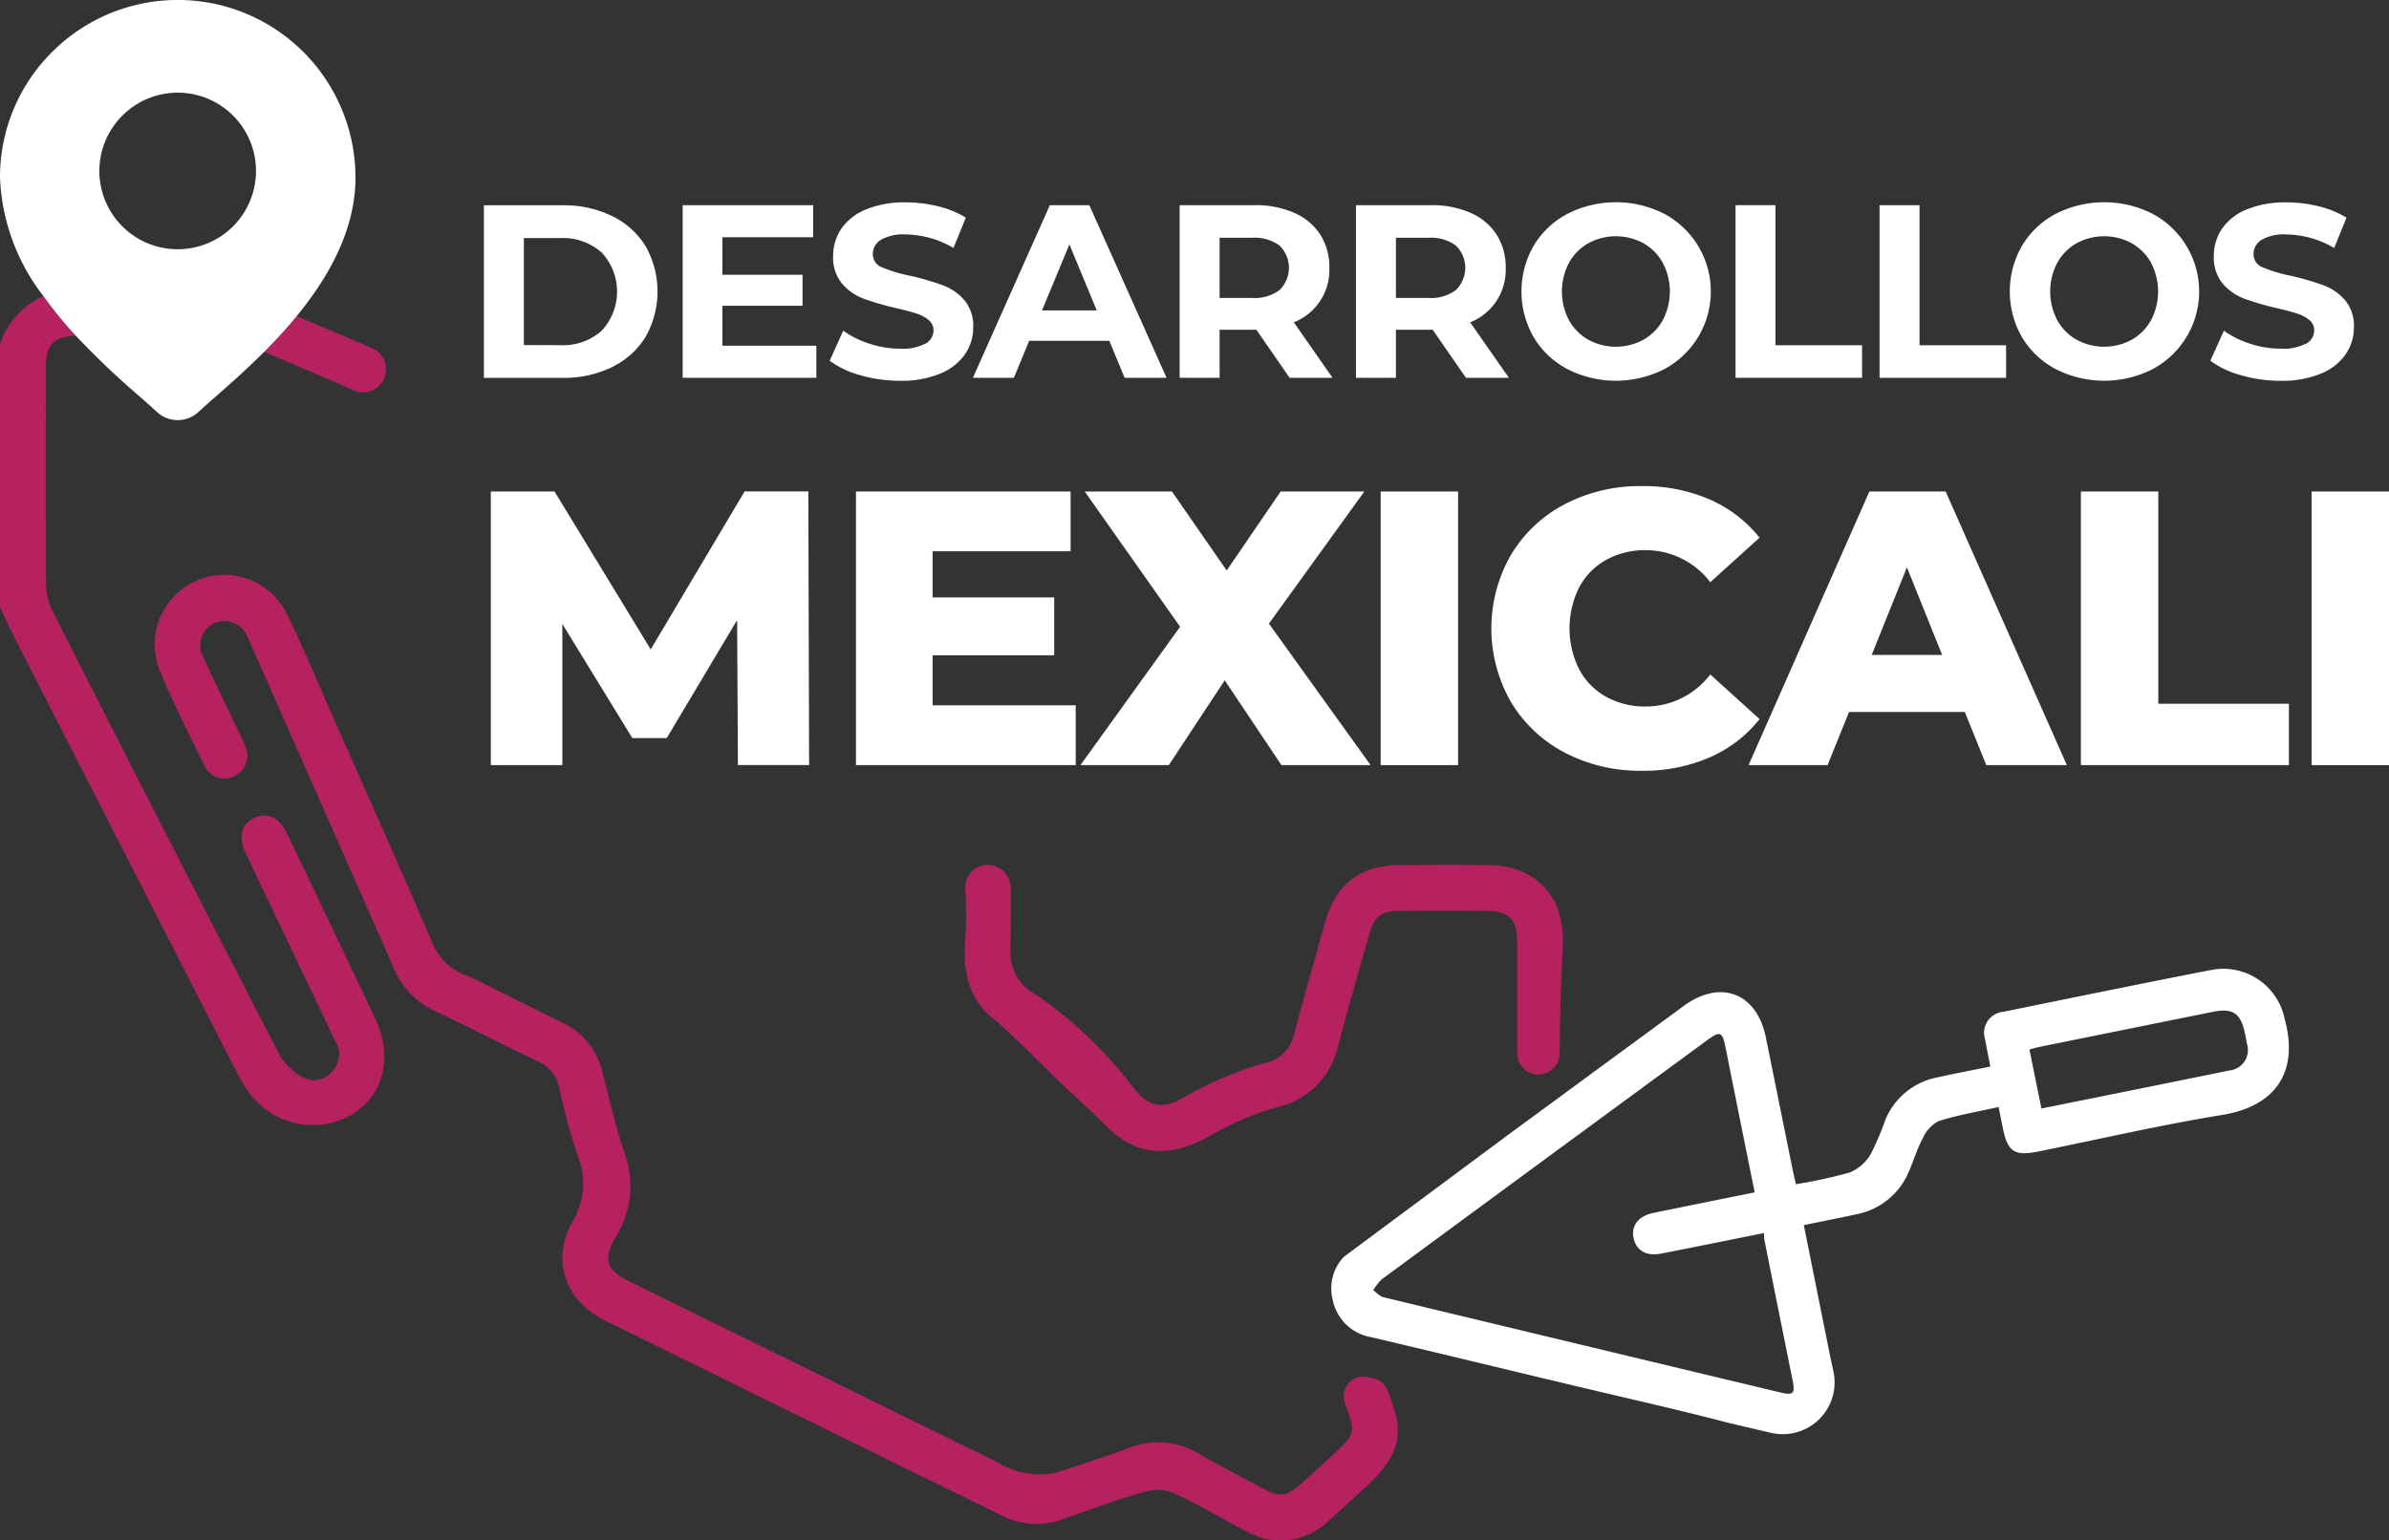
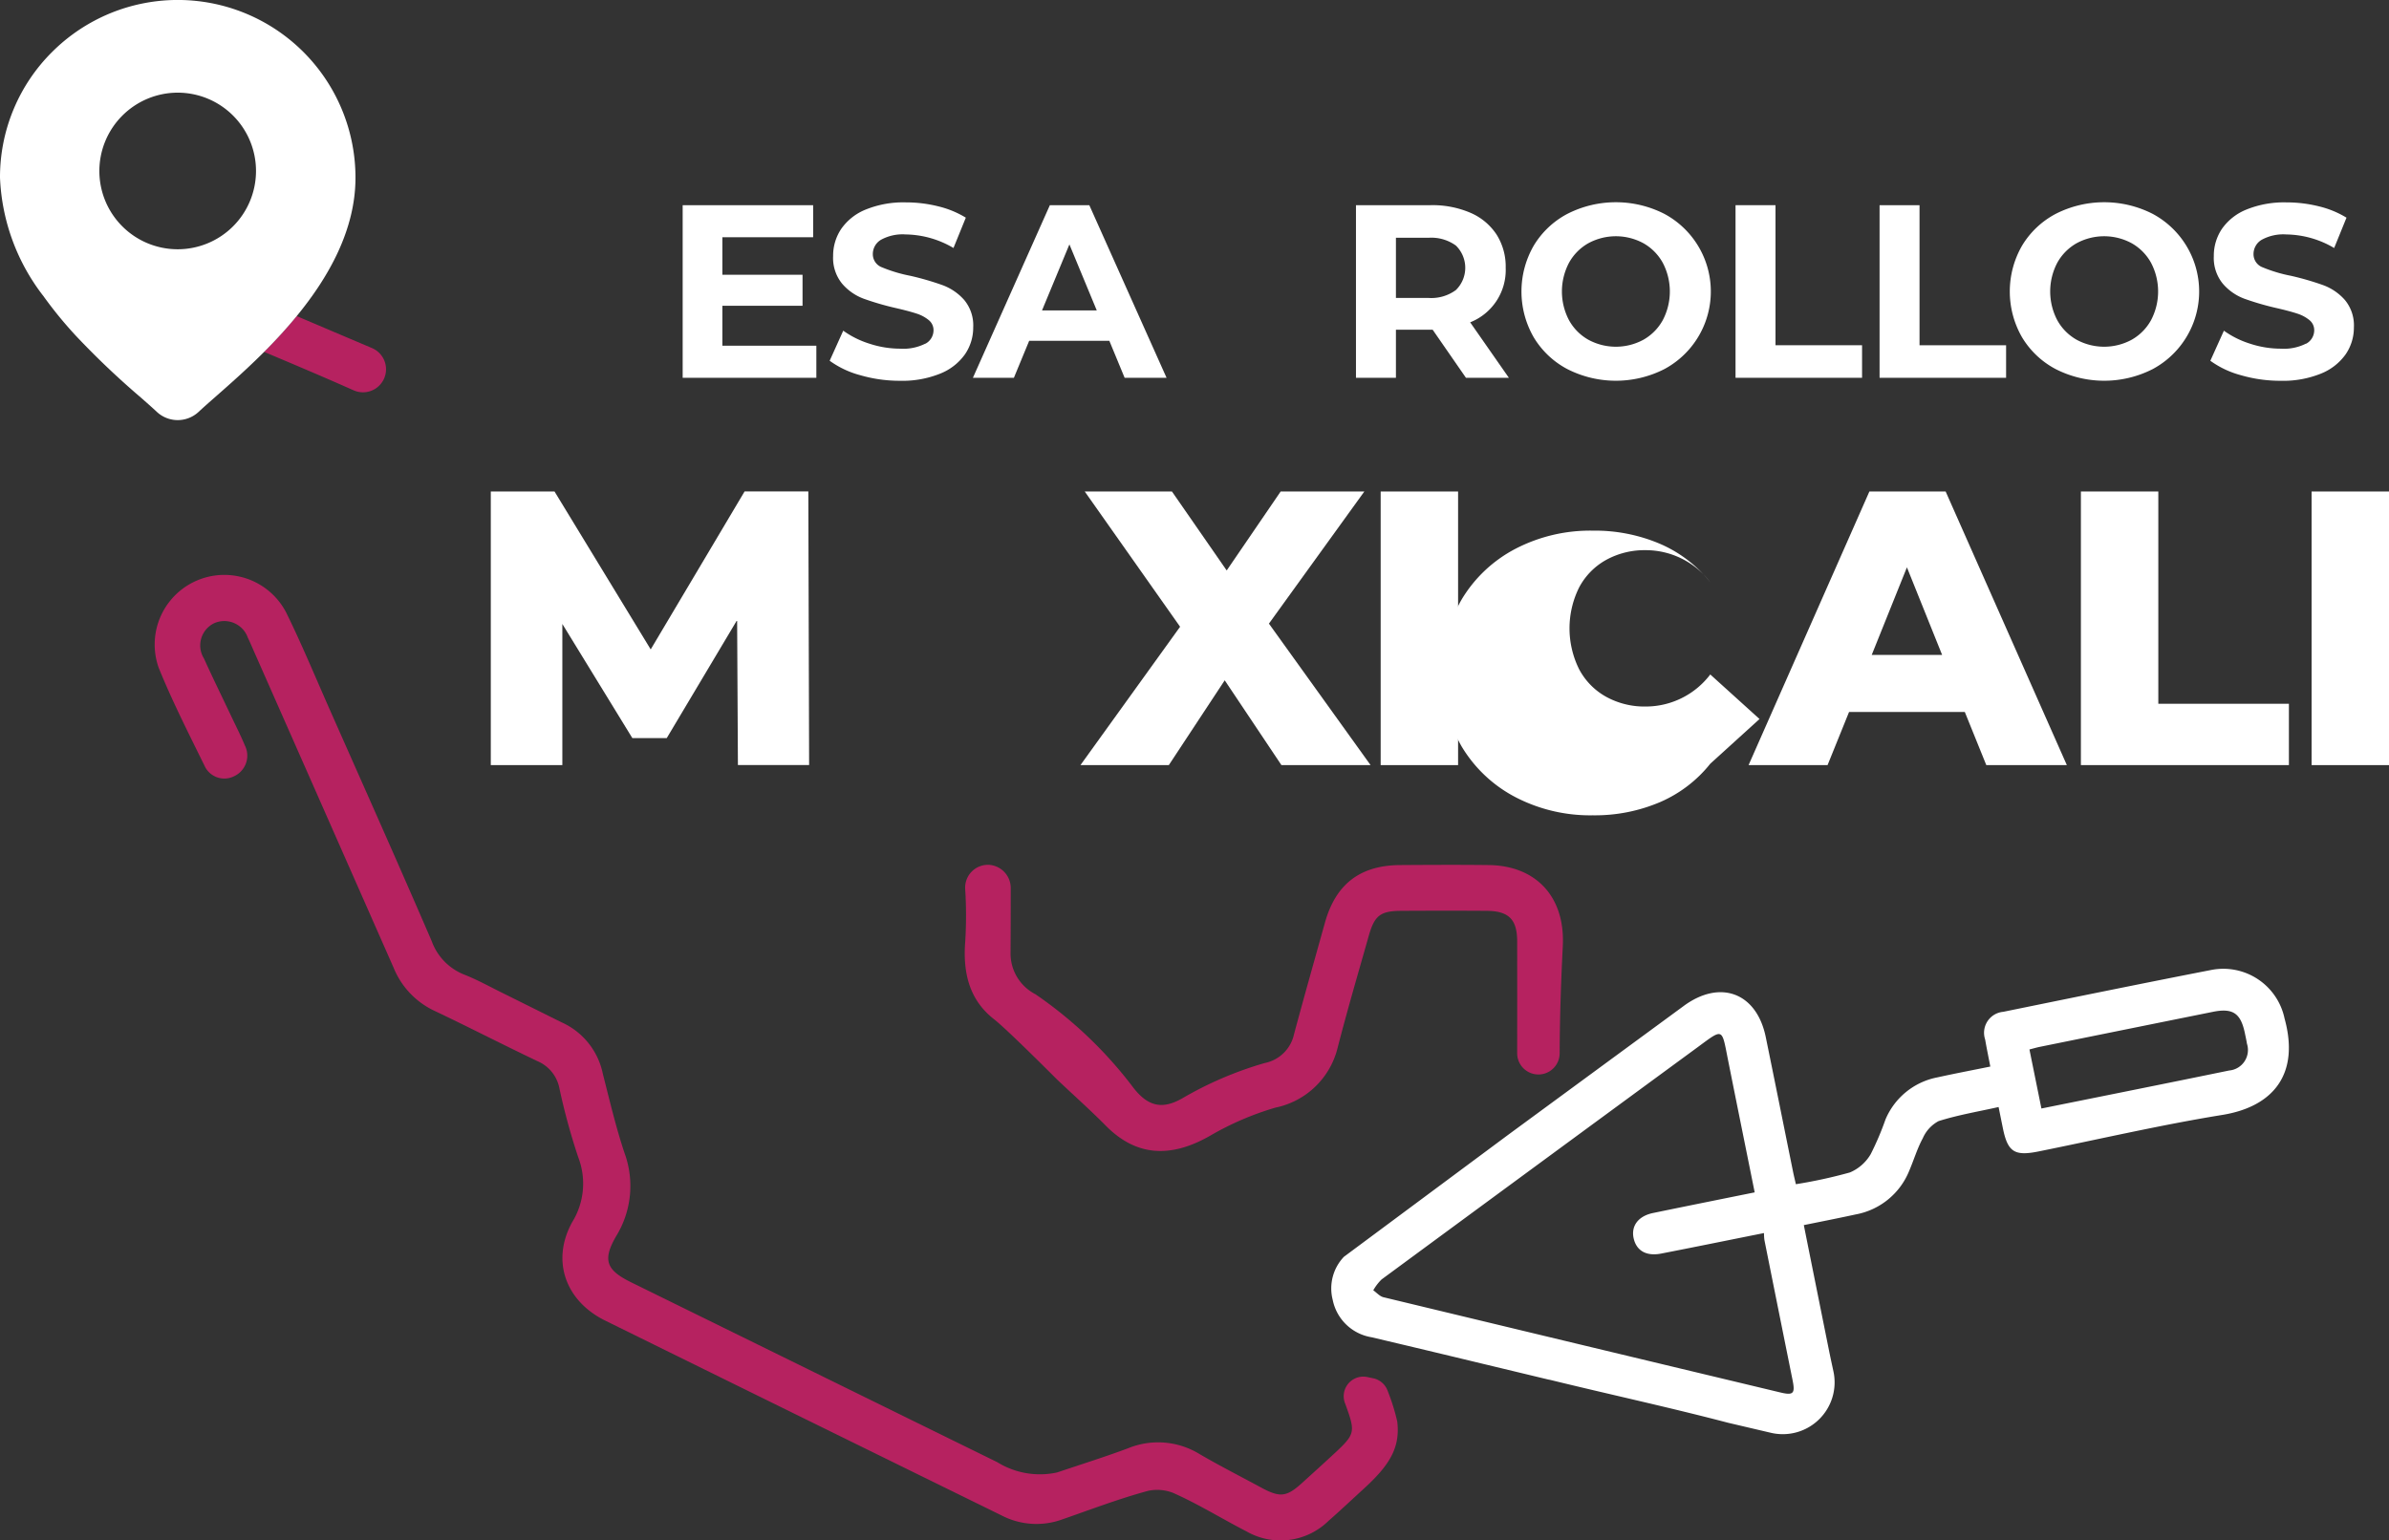
<svg xmlns="http://www.w3.org/2000/svg" id="Grupo_2" data-name="Grupo 2" width="197.957" height="127.677" viewBox="0 0 197.957 127.677">
  <rect x="0" y="0" width="197.957" height="127.677" fill="#333333" stroke="none" />
  <defs>
    <clipPath id="clip-path">
      <rect id="Rectángulo_5" data-name="Rectángulo 5" width="197.957" height="127.677" fill="none" />
    </clipPath>
  </defs>
  <g id="Grupo_1" data-name="Grupo 1" clip-path="url(#clip-path)">
    <path id="Trazado_1" data-name="Trazado 1" d="M123.045,144.584a1.909,1.909,0,1,0,1.523-3.5c-1.809-.768-4.648-1.973-6.215-2.641-.871,1.063-1.791,2.056-2.7,2.967,2.783,1.175,4.89,2.063,7.392,3.175" transform="translate(-93.768 -112.244)" fill="#b62260" />
    <path id="Trazado_2" data-name="Trazado 2" d="M166.194,320.543c.864,2.393.846,2.476-1.066,4.244-.835.773-1.679,1.536-2.522,2.3-1.284,1.165-1.821,1.224-3.383.381-1.7-.92-3.432-1.8-5.1-2.773a6.566,6.566,0,0,0-5.936-.484c-1.874.7-3.789,1.3-5.885,2.005a6.708,6.708,0,0,1-4.948-.853q-15.187-7.458-30.37-14.924c-2.023-1-2.357-1.828-1.217-3.8a7.941,7.941,0,0,0,.7-6.9c-.72-2.151-1.236-4.372-1.8-6.574a5.984,5.984,0,0,0-3.432-4.267l-4.664-2.32c-1.212-.59-2.266-1.189-3.384-1.627a4.7,4.7,0,0,1-2.7-2.782c-2.767-6.415-5.618-12.794-8.445-19.183-1.175-2.656-2.288-5.342-3.563-7.949a5.77,5.77,0,0,0-10.618,4.466c1.117,2.766,2.479,5.436,3.795,8.118a1.8,1.8,0,0,0,2.466.884A1.881,1.881,0,0,0,75,265.941c-.356-.854-.778-1.68-1.174-2.517-.738-1.56-1.5-3.109-2.211-4.682a2.043,2.043,0,0,1,.852-2.919,2.068,2.068,0,0,1,2.788,1.206c.167.34.312.69.465,1.036q5.816,13.167,11.622,26.337a6.744,6.744,0,0,0,3.4,3.562c2.852,1.353,5.657,2.8,8.508,4.159a3.072,3.072,0,0,1,1.819,2.241,53.187,53.187,0,0,0,1.561,5.722,6.07,6.07,0,0,1-.5,5.38c-1.762,3.2-.555,6.539,2.739,8.163q16.424,8.094,32.862,16.158a6.259,6.259,0,0,0,5.02.314c2.356-.818,4.692-1.711,7.1-2.363a3.616,3.616,0,0,1,2.064.166c2.088.924,4.04,2.142,6.075,3.188a5.68,5.68,0,0,0,6.8-.855c1.013-.89,1.995-1.816,2.989-2.727,2.157-1.975,2.965-3.42,2.716-5.522a17.184,17.184,0,0,0-.8-2.553,1.621,1.621,0,0,0-1.2-1.028l-.476-.1A1.623,1.623,0,0,0,166.194,320.543Z" transform="translate(-54.717 -204.17)" fill="#b62260" />
    <path id="Trazado_3" data-name="Trazado 3" d="M472,385.514c.206-4.047-2.2-6.653-6.132-6.7-2.445-.028-4.89-.017-7.335,0-3.33.019-5.349,1.575-6.245,4.786-.859,3.081-1.733,6.157-2.561,9.246a3.106,3.106,0,0,1-2.427,2.376,30.033,30.033,0,0,0-6.821,2.921c-1.622.929-2.818.72-4.051-.863a34.8,34.8,0,0,0-8.128-7.762,3.8,3.8,0,0,1-2.059-3.459q.016-2.661.015-5.321a1.926,1.926,0,0,0-1.781-1.942,1.889,1.889,0,0,0-1.994,1.972,35.3,35.3,0,0,1,.007,4.354c-.213,2.651.355,4.882,2.378,6.464,1.131.884,5.226,5,5.226,5,1.509,1.425,2.814,2.587,4.04,3.828,2.5,2.529,5.339,2.729,8.653.83a24.261,24.261,0,0,1,5.41-2.327,6.688,6.688,0,0,0,5.16-5.007c.8-3.1,1.7-6.166,2.571-9.242.474-1.674.966-2.051,2.688-2.061,2.36-.013,4.721-.018,7.082,0,1.831.016,2.523.712,2.525,2.528q.005,4.638,0,9.276a1.76,1.76,0,0,0,3.52,0c.011-2.967.111-5.935.262-8.9" transform="translate(-342.505 -307.113)" fill="#b62260" />
-     <path id="Trazado_4" data-name="Trazado 4" d="M23.79,174.276c-.648-1.354-1.627-1.818-2.7-1.328s-1.356,1.584-.741,2.905c.746,1.6,1.515,3.2,2.275,4.791q2.578,5.416,5.16,10.83a2.062,2.062,0,0,1-.3,2.564,1.984,1.984,0,0,1-2.561.327,5.09,5.09,0,0,1-1.8-1.838q-9.459-18.355-18.8-36.768a5.011,5.011,0,0,1-.509-2.164c-.04-5.986-.026-11.972-.02-17.958,0-1.889.656-2.589,2.5-2.637A34.12,34.12,0,0,1,3.6,129.712,6.529,6.529,0,0,0,0,133.719v21.753c.314.681.606,1.374.947,2.042q9.333,18.278,18.684,36.546a10.714,10.714,0,0,0,1.126,1.82,6.5,6.5,0,0,0,8.4,1.666c2.675-1.658,3.438-4.79,1.917-8q-3.624-7.645-7.281-15.275" transform="translate(0 -105.167)" fill="#b62260" />
-     <path id="Trazado_5" data-name="Trazado 5" d="M222.509,103.293a6.659,6.659,0,0,0,2.779-2.5,7.628,7.628,0,0,0,0-7.521,6.66,6.66,0,0,0-2.779-2.5,9.134,9.134,0,0,0-4.118-.889h-6.5v14.306h6.5a9.136,9.136,0,0,0,4.118-.889m-7.306-1.829v-8.87h3.025a4.808,4.808,0,0,1,3.423,1.2,4.746,4.746,0,0,1,0,6.478,4.807,4.807,0,0,1-3.423,1.2Z" transform="translate(-171.796 -72.869)" fill="#fff" />
    <path id="Trazado_6" data-name="Trazado 6" d="M310.015,101.525h-7.786V98.215h6.642V95.64h-6.642V92.533h7.521V89.876H298.938v14.306h11.077Z" transform="translate(-242.371 -72.869)" fill="#fff" />
    <path id="Trazado_7" data-name="Trazado 7" d="M371.233,100.3a4.048,4.048,0,0,1-2.084.419,8.206,8.206,0,0,1-2.534-.409,7.624,7.624,0,0,1-2.187-1.083l-1.124,2.493a7.687,7.687,0,0,0,2.544,1.2,11.7,11.7,0,0,0,3.28.46,8.377,8.377,0,0,0,3.331-.592,4.6,4.6,0,0,0,2.054-1.6,3.908,3.908,0,0,0,.685-2.238,3.288,3.288,0,0,0-.746-2.268,4.435,4.435,0,0,0-1.788-1.226,23.364,23.364,0,0,0-2.677-.777,12.032,12.032,0,0,1-2.34-.7,1.159,1.159,0,0,1-.767-1.094,1.372,1.372,0,0,1,.664-1.185,3.717,3.717,0,0,1,2.054-.45,7.979,7.979,0,0,1,3.965,1.124l1.022-2.514a7.906,7.906,0,0,0-2.289-.94,11,11,0,0,0-2.677-.327,8.3,8.3,0,0,0-3.321.592,4.537,4.537,0,0,0-2.033,1.6,3.982,3.982,0,0,0-.675,2.258,3.365,3.365,0,0,0,.746,2.289,4.344,4.344,0,0,0,1.788,1.246,23.218,23.218,0,0,0,2.677.777q1.062.245,1.686.45a3.02,3.02,0,0,1,1.022.542,1.065,1.065,0,0,1,.4.848,1.265,1.265,0,0,1-.674,1.114" transform="translate(-294.556 -71.819)" fill="#fff" />
    <path id="Trazado_8" data-name="Trazado 8" d="M429.443,104.183l1.267-3.066h6.642l1.267,3.066h3.474l-6.4-14.306h-3.27l-6.376,14.306Zm4.6-11.056L436.31,98.6h-4.537Z" transform="translate(-345.43 -72.87)" fill="#fff" />
-     <path id="Trazado_9" data-name="Trazado 9" d="M519.864,100.2h3.045l2.759,3.985h3.556l-3.209-4.6a4.66,4.66,0,0,0,2.943-4.517,4.956,4.956,0,0,0-.756-2.759,4.906,4.906,0,0,0-2.156-1.8,7.953,7.953,0,0,0-3.3-.634h-6.192v14.306h3.311Zm0-7.623h2.7a3.477,3.477,0,0,1,2.268.644,2.579,2.579,0,0,1,0,3.689,3.438,3.438,0,0,1-2.268.654h-2.7Z" transform="translate(-418.806 -72.869)" fill="#fff" />
    <path id="Trazado_10" data-name="Trazado 10" d="M597.081,100.2h3.045l2.759,3.985h3.556l-3.208-4.6a4.66,4.66,0,0,0,2.943-4.517,4.956,4.956,0,0,0-.756-2.759,4.906,4.906,0,0,0-2.156-1.8,7.954,7.954,0,0,0-3.3-.634H593.77v14.306h3.311Zm0-7.623h2.7a3.477,3.477,0,0,1,2.268.644,2.579,2.579,0,0,1,0,3.689,3.438,3.438,0,0,1-2.268.654h-2.7Z" transform="translate(-481.412 -72.869)" fill="#fff" />
    <path id="Trazado_11" data-name="Trazado 11" d="M670.047,102.416a8.853,8.853,0,0,0,8.021,0,7.3,7.3,0,0,0,0-12.875,8.855,8.855,0,0,0-8.021,0,7.125,7.125,0,0,0-2.8,2.647,7.608,7.608,0,0,0,0,7.582,7.125,7.125,0,0,0,2.8,2.646m.123-8.808a4.18,4.18,0,0,1,1.6-1.625,4.788,4.788,0,0,1,4.578,0,4.181,4.181,0,0,1,1.6,1.625,5.117,5.117,0,0,1,0,4.741,4.175,4.175,0,0,1-1.6,1.625,4.786,4.786,0,0,1-4.578,0,4.174,4.174,0,0,1-1.6-1.625,5.114,5.114,0,0,1,0-4.741" transform="translate(-540.164 -71.819)" fill="#fff" />
    <path id="Trazado_12" data-name="Trazado 12" d="M770.463,101.484H763.29V89.876h-3.311v14.306h10.484Z" transform="translate(-616.169 -72.869)" fill="#fff" />
    <path id="Trazado_13" data-name="Trazado 13" d="M833.533,101.484H826.36V89.876h-3.311v14.306h10.484Z" transform="translate(-667.304 -72.869)" fill="#fff" />
    <path id="Trazado_14" data-name="Trazado 14" d="M883.882,102.416a8.853,8.853,0,0,0,8.021,0,7.3,7.3,0,0,0,0-12.875,8.855,8.855,0,0,0-8.021,0,7.125,7.125,0,0,0-2.8,2.647,7.607,7.607,0,0,0,0,7.582,7.125,7.125,0,0,0,2.8,2.646M884,93.608a4.18,4.18,0,0,1,1.6-1.625,4.788,4.788,0,0,1,4.578,0,4.181,4.181,0,0,1,1.6,1.625,5.117,5.117,0,0,1,0,4.741,4.175,4.175,0,0,1-1.6,1.625,4.786,4.786,0,0,1-4.578,0,4.174,4.174,0,0,1-1.6-1.625,5.117,5.117,0,0,1,0-4.741" transform="translate(-713.535 -71.819)" fill="#fff" />
    <path id="Trazado_15" data-name="Trazado 15" d="M975.8,100.3a4.05,4.05,0,0,1-2.085.419,8.21,8.21,0,0,1-2.534-.409A7.626,7.626,0,0,1,969,99.228l-1.124,2.493a7.693,7.693,0,0,0,2.545,1.2,11.7,11.7,0,0,0,3.28.46,8.377,8.377,0,0,0,3.331-.592,4.6,4.6,0,0,0,2.054-1.6,3.908,3.908,0,0,0,.685-2.238,3.289,3.289,0,0,0-.746-2.268,4.439,4.439,0,0,0-1.788-1.226,23.349,23.349,0,0,0-2.677-.777,12.021,12.021,0,0,1-2.34-.7,1.159,1.159,0,0,1-.766-1.094,1.373,1.373,0,0,1,.664-1.185,3.721,3.721,0,0,1,2.054-.45,7.979,7.979,0,0,1,3.964,1.124l1.022-2.514a7.9,7.9,0,0,0-2.289-.94,11,11,0,0,0-2.677-.327,8.3,8.3,0,0,0-3.321.592,4.537,4.537,0,0,0-2.033,1.6,3.982,3.982,0,0,0-.674,2.258,3.365,3.365,0,0,0,.746,2.289,4.342,4.342,0,0,0,1.788,1.246,23.224,23.224,0,0,0,2.677.777q1.063.245,1.686.45a3.026,3.026,0,0,1,1.022.542,1.065,1.065,0,0,1,.4.848,1.265,1.265,0,0,1-.674,1.114" transform="translate(-784.723 -71.819)" fill="#fff" />
    <path id="Trazado_16" data-name="Trazado 16" d="M228.163,228.373l-7.97-13.089h-5.281v22.679h5.929v-11.7l5.8,9.46h2.851l5.832-9.784.065,12.019h5.9l-.065-22.679h-5.281Z" transform="translate(-174.244 -174.547)" fill="#fff" />
-     <path id="Trazado_17" data-name="Trazado 17" d="M392.606,220.242v-4.957H374.82v22.678h18.208v-4.957H381.17V228.86h10.075v-4.795H381.17v-3.823Z" transform="translate(-303.893 -174.547)" fill="#fff" />
    <path id="Trazado_18" data-name="Trazado 18" d="M481.357,226.495,473.1,237.964h7.322l4.633-7.03,4.7,7.03h7.387l-8.424-11.728,7.905-10.95h-6.933l-4.471,6.544-4.536-6.544h-7.225Z" transform="translate(-383.572 -174.547)" fill="#fff" />
    <rect id="Rectángulo_3" data-name="Rectángulo 3" width="6.415" height="22.678" transform="translate(114.405 40.738)" fill="#fff" />
-     <path id="Trazado_19" data-name="Trazado 19" d="M675.259,232.2l-4.082-3.693a6.715,6.715,0,0,1-5.346,2.657,6.594,6.594,0,0,1-3.288-.81,5.613,5.613,0,0,1-2.235-2.284,7.614,7.614,0,0,1,0-6.771,5.618,5.618,0,0,1,2.235-2.284,6.6,6.6,0,0,1,3.288-.81,6.717,6.717,0,0,1,5.346,2.657l4.082-3.693a10.79,10.79,0,0,0-4.147-3.175,13.74,13.74,0,0,0-5.6-1.1,13.421,13.421,0,0,0-6.4,1.506,11.263,11.263,0,0,0-4.455,4.2,12.261,12.261,0,0,0,0,12.181,11.258,11.258,0,0,0,4.455,4.2,13.421,13.421,0,0,0,6.4,1.507,13.744,13.744,0,0,0,5.6-1.1,10.78,10.78,0,0,0,4.147-3.175" transform="translate(-529.461 -172.604)" fill="#fff" />
+     <path id="Trazado_19" data-name="Trazado 19" d="M675.259,232.2l-4.082-3.693a6.715,6.715,0,0,1-5.346,2.657,6.594,6.594,0,0,1-3.288-.81,5.613,5.613,0,0,1-2.235-2.284,7.614,7.614,0,0,1,0-6.771,5.618,5.618,0,0,1,2.235-2.284,6.6,6.6,0,0,1,3.288-.81,6.717,6.717,0,0,1,5.346,2.657a10.79,10.79,0,0,0-4.147-3.175,13.74,13.74,0,0,0-5.6-1.1,13.421,13.421,0,0,0-6.4,1.506,11.263,11.263,0,0,0-4.455,4.2,12.261,12.261,0,0,0,0,12.181,11.258,11.258,0,0,0,4.455,4.2,13.421,13.421,0,0,0,6.4,1.507,13.744,13.744,0,0,0,5.6-1.1,10.78,10.78,0,0,0,4.147-3.175" transform="translate(-529.461 -172.604)" fill="#fff" />
    <path id="Trazado_20" data-name="Trazado 20" d="M775.7,215.285l-10.011,22.678h6.545l1.782-4.406h9.59l1.782,4.406h6.674l-10.043-22.678Zm.194,13.542,2.916-7.257,2.916,7.257Z" transform="translate(-620.799 -174.547)" fill="#fff" />
    <path id="Trazado_21" data-name="Trazado 21" d="M917.63,215.285h-6.415v22.678h17.236v-5.086H917.63Z" transform="translate(-738.788 -174.547)" fill="#fff" />
    <rect id="Rectángulo_4" data-name="Rectángulo 4" width="6.414" height="22.678" transform="translate(191.543 40.738)" fill="#fff" />
    <path id="Trazado_22" data-name="Trazado 22" d="M11.566,32.859c.562.494,1.047.921,1.433,1.282a2.538,2.538,0,0,0,3.455,0c.386-.361.872-.788,1.433-1.282,1.138-1,2.553-2.246,4-3.694.909-.911,1.828-1.9,2.7-2.967,2.664-3.249,4.869-7.163,4.869-11.47A14.727,14.727,0,0,0,4.313,4.313,14.631,14.631,0,0,0,0,14.727a17.142,17.142,0,0,0,3.6,9.818,34.137,34.137,0,0,0,2.689,3.287,68.147,68.147,0,0,0,5.274,5.026m3.16-25.178a6.49,6.49,0,1,1-6.49,6.49,6.5,6.5,0,0,1,6.49-6.49" fill="#fff" />
    <path id="Trazado_23" data-name="Trazado 23" d="M661.967,428.406a5.184,5.184,0,0,0-6.094-3.975c-5.743,1.118-11.474,2.294-17.207,3.463a1.745,1.745,0,0,0-1.5,2.294c.124.72.273,1.436.428,2.243-1.515.308-2.962.582-4.4.9a5.866,5.866,0,0,0-4.287,3.489,24.1,24.1,0,0,1-1.223,2.871,3.641,3.641,0,0,1-1.726,1.518,40.3,40.3,0,0,1-4.475.974c-.087-.383-.167-.7-.233-1.028-.755-3.724-1.5-7.45-2.264-11.172-.754-3.667-3.762-4.8-6.79-2.58q-7.262,5.331-14.523,10.663L584.031,448.2a3.8,3.8,0,0,0-.926,3.574,3.922,3.922,0,0,0,3.215,3.093q4.61,1.089,9.216,2.2l.051.012.331.079.025.006,5.04,1.212c.059.009.12.021.188.037,4.9,1.2,9.829,2.267,14.7,3.544l3.547.831a4.294,4.294,0,0,0,5.182-5.065l-.011-.053c-.094-.434-.248-1.144-.336-1.58-.7-3.484-1.4-6.953-2.112-10.518,1.484-.3,2.9-.58,4.305-.885a5.934,5.934,0,0,0,4.425-3.608c.387-.9.663-1.846,1.126-2.7a2.938,2.938,0,0,1,1.309-1.426c1.609-.509,3.29-.79,4.974-1.167.142.7.247,1.228.355,1.754.4,1.969.958,2.331,2.958,1.927,5.075-1.024,10.126-2.2,15.233-3.028,4.233-.69,6.433-3.4,5.138-8.034m-40.745,30.071c.211,1.056.041,1.222-1.008.971q-16.454-3.935-32.9-7.895c-.31-.075-.565-.379-.846-.577a4.094,4.094,0,0,1,.69-.9q13.058-9.617,26.135-19.209c2.211-1.626,2.036-1.663,2.571,1.021.723,3.62,1.457,7.238,2.209,10.972-2.9.587-5.662,1.14-8.424,1.711-1.233.255-1.843,1.085-1.6,2.121.237,1.011,1.049,1.479,2.276,1.241,2.771-.538,5.536-1.105,8.519-1.7a4.1,4.1,0,0,0,.036.582q1.167,5.832,2.343,11.663m36.168-25.719c-5.137,1.056-10.279,2.084-15.559,3.15l-.992-4.893c.314-.08.589-.163.87-.22q7.166-1.454,14.334-2.9c1.64-.331,2.3.111,2.643,1.752.062.3.129.592.176.89a1.706,1.706,0,0,1-1.473,2.221" transform="translate(-472.673 -344.03)" fill="#fff" />
  </g>
</svg>